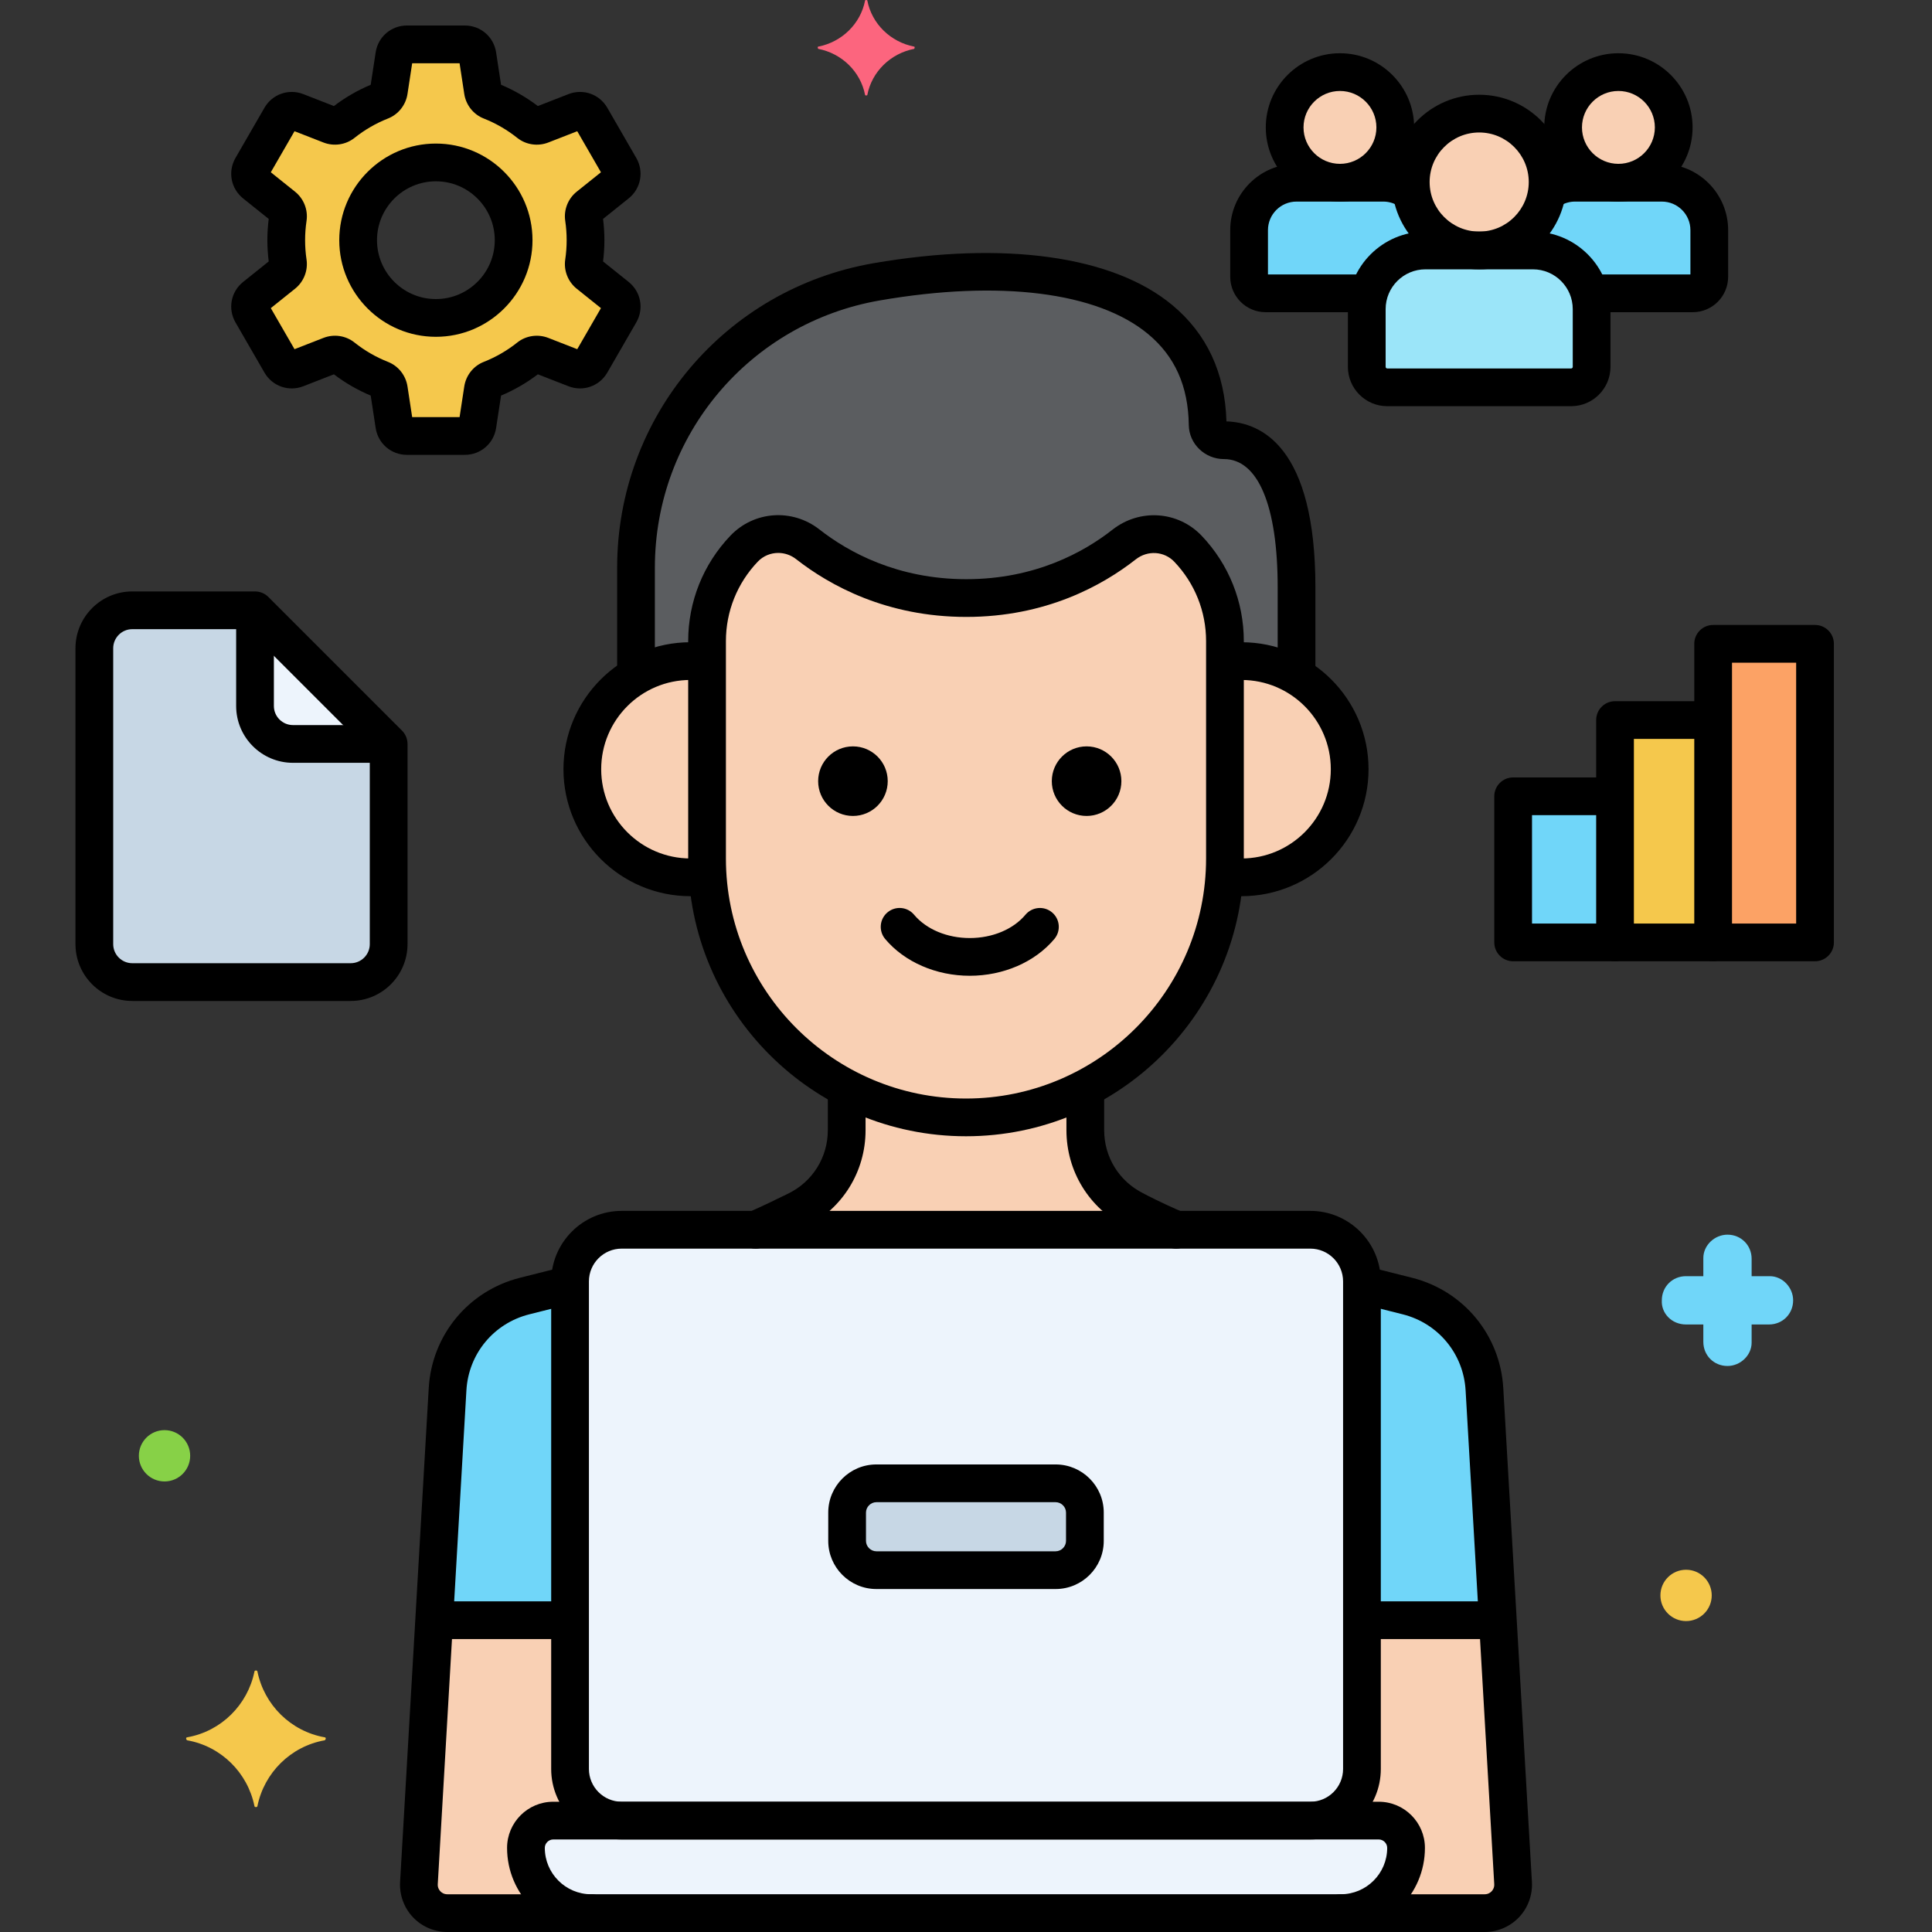
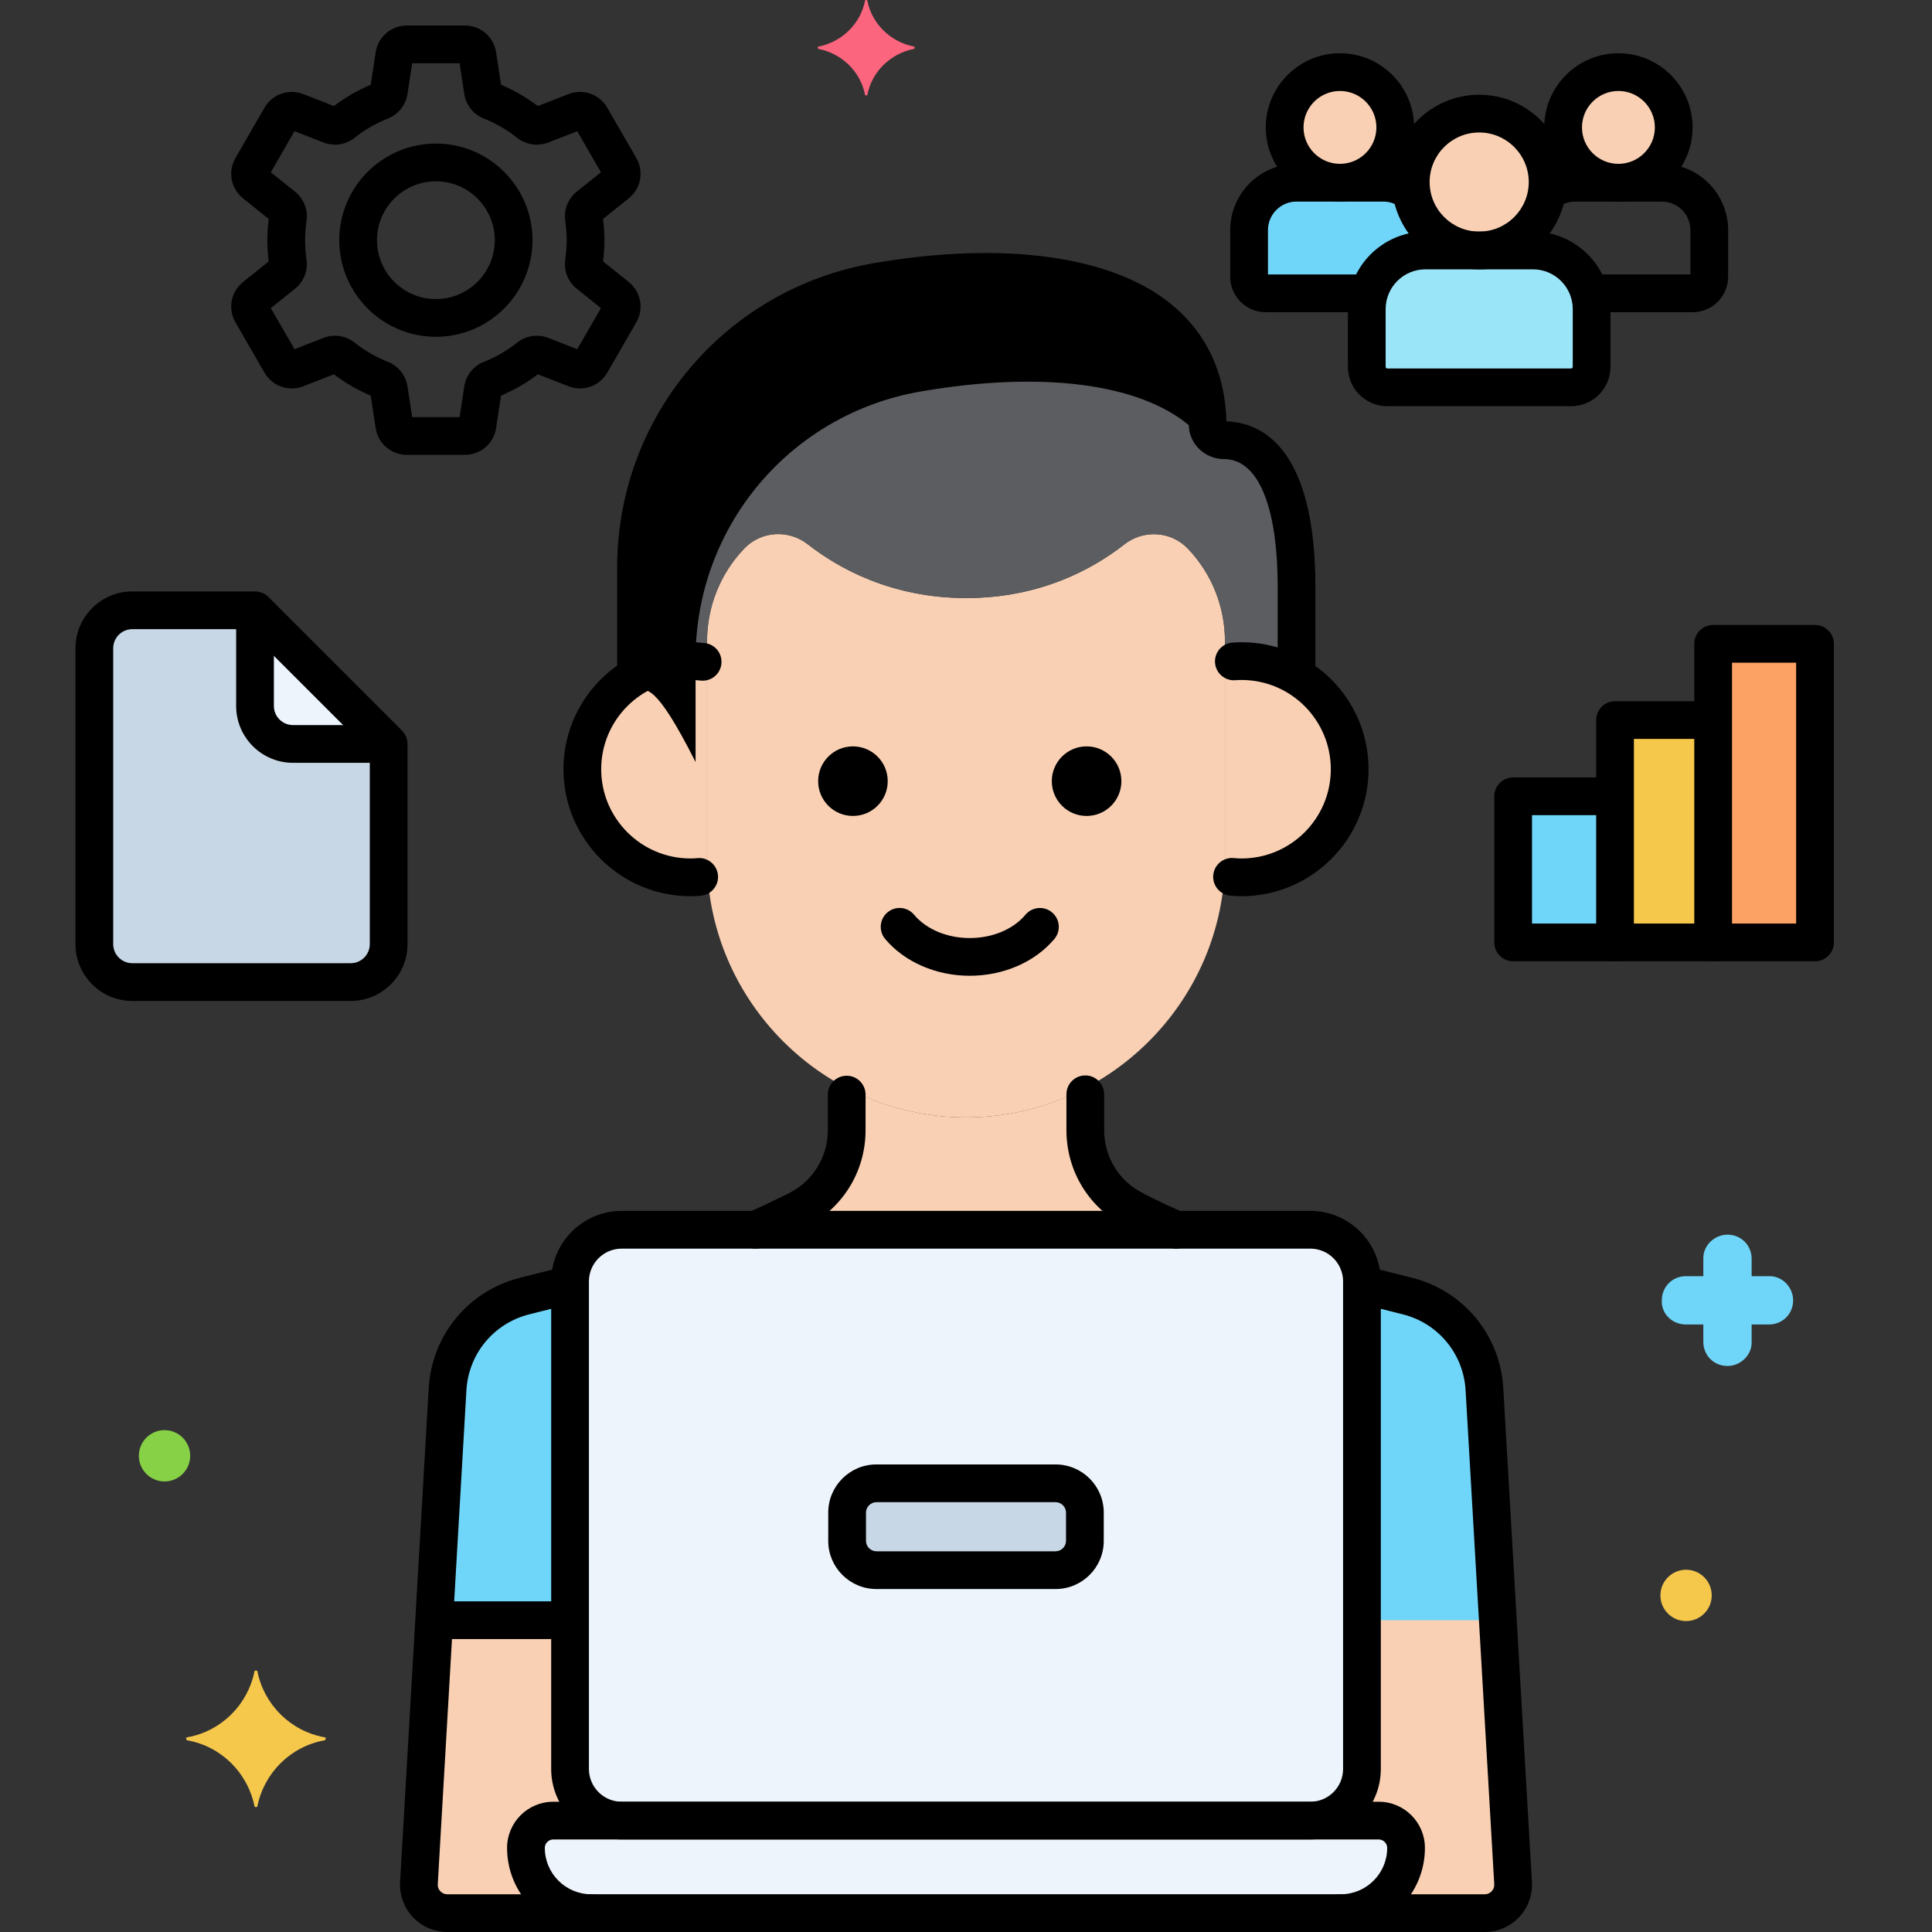
<svg xmlns="http://www.w3.org/2000/svg" x="0px" y="0px" viewBox="0 0 256 256" xml:space="preserve">
  <rect x="0" y="0" width="256" height="256" fill="#333333" stroke="none" />
  <g id="Layer_1" />
  <g id="Layer_2" />
  <g id="Layer_3" />
  <g id="Layer_4" />
  <g id="Layer_5" />
  <g id="Layer_6" />
  <g id="Layer_7" />
  <g id="Layer_8" />
  <g id="Layer_9" />
  <g id="Layer_10" />
  <g id="Layer_11" />
  <g id="Layer_12" />
  <g id="Layer_13" />
  <g id="Layer_14" />
  <g id="Layer_15" />
  <g id="Layer_16" />
  <g id="Layer_17" />
  <g id="Layer_18" />
  <g id="Layer_19" />
  <g id="Layer_20" />
  <g id="Layer_21" />
  <g id="Layer_22" />
  <g id="Layer_23" />
  <g id="Layer_24" />
  <g id="Layer_25" />
  <g id="Layer_26" />
  <g id="Layer_27" />
  <g id="Layer_28" />
  <g id="Layer_29" />
  <g id="Layer_30" />
  <g id="Layer_31" />
  <g id="Layer_32" />
  <g id="Layer_33" />
  <g id="Layer_34" />
  <g id="Layer_35" />
  <g id="Layer_36" />
  <g id="Layer_37" />
  <g id="Layer_38" />
  <g id="Layer_39" />
  <g id="Layer_40" />
  <g id="Layer_41" />
  <g id="Layer_42" />
  <g id="Layer_43" />
  <g id="Layer_44" />
  <g id="Layer_45" />
  <g id="Layer_46" />
  <g id="Layer_47" />
  <g id="Layer_48" />
  <g id="Layer_49" />
  <g id="Layer_50" />
  <g id="Layer_51" />
  <g id="Layer_52" />
  <g id="Layer_53" />
  <g id="Layer_54" />
  <g id="Layer_55" />
  <g id="Layer_56" />
  <g id="Layer_57" />
  <g id="Layer_58" />
  <g id="Layer_59" />
  <g id="Layer_60">
    <g>
      <g>
        <path fill="#EDF4FC" d="M173.622,162.949H82.378c-3.764,0-6.843,3.079-6.843,6.843v64.603c0,3.764,3.079,6.843,6.843,6.843    h91.243c3.764,0,6.843-3.079,6.843-6.843v-64.603C180.465,166.029,177.386,162.949,173.622,162.949z" />
      </g>
      <g>
        <path fill="#EDF4FC" d="M182.696,241.239H73.304c-1.988,0-3.614,1.626-3.614,3.614c0,4.756,3.891,8.647,8.647,8.647h99.327    c4.756,0,8.647-3.891,8.647-8.647C186.31,242.865,184.684,241.239,182.696,241.239z" />
      </g>
      <g>
        <path fill="#F9D0B4" d="M155.852,162.949c-3.395-1.449-5.486-2.593-5.433-2.567c-4.048-1.996-6.611-6.118-6.611-10.631v-5.584    c-4.739,2.48-10.115,3.893-15.807,3.893l0,0c-5.693,0-11.069-1.413-15.807-3.893v5.584c0,4.513-2.563,8.635-6.611,10.631    c-1.858,0.916-3.636,1.768-5.458,2.567H155.852z" />
      </g>
      <g>
        <path fill="#70D6F9" d="M69.69,244.853c0-1.988,1.626-3.614,3.614-3.614h9.074c-3.764,0-6.843-3.08-6.843-6.843v-64.178    l-6.019,1.515c-5.746,1.447-9.885,6.461-10.214,12.378l-3.793,65.416c-0.12,2.158,1.597,3.973,3.758,3.973    c3.035,0,9.913,0,19.069,0C73.581,253.5,69.69,249.609,69.69,244.853z" />
      </g>
      <g>
        <path fill="#70D6F9" d="M196.698,184.111c-0.33-5.917-4.468-10.931-10.214-12.378l-6.019-1.515v64.178    c0,3.764-3.079,6.843-6.843,6.843h9.074c1.988,0,3.614,1.626,3.614,3.614c0,4.756-3.891,8.647-8.647,8.647    c8.43,0,15.149,0,19.069,0c2.161,0,3.879-1.816,3.758-3.973L196.698,184.111z" />
      </g>
      <g>
        <path fill="#F9D0B4" d="M157.41,72.71c-2.244-2.353-5.892-2.569-8.449-0.562c-4.044,3.174-11.04,7.097-20.923,7.097    c-9.906,0-16.94-3.942-21.001-7.12c-2.555-2-6.196-1.776-8.435,0.573L98.59,72.71c-3.146,3.3-4.902,7.684-4.902,12.243v28.796    c0,18.871,15.44,34.312,34.312,34.312h0c18.871,0,34.312-15.44,34.312-34.312V84.953C162.312,80.394,160.556,76.009,157.41,72.71    z" />
      </g>
      <g>
        <path fill="#F9D0B4" d="M164.513,87.599c-0.75,0-1.484,0.063-2.202,0.175c0,3.651,0,20.548,0,25.975    c0,0.774-0.035,1.54-0.086,2.301c0.747,0.12,1.507,0.2,2.288,0.2c7.912,0,14.325-6.414,14.325-14.325    S172.425,87.599,164.513,87.599z" />
      </g>
      <g>
        <path fill="#F9D0B4" d="M93.688,113.749c0-3.555,0-18.908,0-25.975c-0.718-0.111-1.452-0.175-2.202-0.175    c-7.912,0-14.325,6.414-14.325,14.325s6.414,14.325,14.325,14.325c0.781,0,1.541-0.079,2.288-0.2v-0.001    C93.724,115.288,93.688,114.522,93.688,113.749z" />
      </g>
      <g>
        <path fill="#5B5D60" d="M162.184,58.331c-1.149,0-2.145-0.886-2.161-2.035c-0.263-19.119-22.096-22.711-43.839-18.956    c-18.434,3.183-31.908,19.169-31.908,37.876V89.56c2.12-1.239,4.578-1.962,7.211-1.962c0.75,0,1.484,0.063,2.202,0.175v-2.821    c0-4.559,1.755-8.943,4.902-12.243l0.012-0.012c2.239-2.348,5.88-2.573,8.435-0.573c4.061,3.178,11.095,7.12,21.001,7.12    c9.883,0,16.879-3.923,20.923-7.097c2.557-2.007,6.205-1.791,8.449,0.562c3.146,3.3,4.902,7.684,4.902,12.243v2.821    c0.718-0.111,1.452-0.175,2.202-0.175c2.664,0,5.15,0.741,7.287,2.008c0-4.003,0-8.116,0-11.778    C171.8,60.708,165.618,58.331,162.184,58.331z" />
      </g>
      <g>
        <path fill="#F9D0B4" d="M69.69,244.853c0-1.988,1.626-3.614,3.614-3.614h7.971v-0.098c-3.243-0.533-5.739-3.358-5.739-6.745    v-19.713H57.529l-2.021,34.844c-0.12,2.158,1.597,3.973,3.758,3.973c3.034,0,9.914,0,19.069,0    C73.581,253.5,69.69,249.609,69.69,244.853z" />
      </g>
      <g>
        <path fill="#F9D0B4" d="M198.471,214.683h-18.006v19.713c0,3.387-2.497,6.212-5.739,6.745v0.098h7.971    c1.988,0,3.614,1.626,3.614,3.614c0,4.756-3.891,8.647-8.647,8.647c8.427,0,15.151,0,19.069,0c2.161,0,3.879-1.816,3.758-3.973    L198.471,214.683z" />
      </g>
      <g>
        <path fill="#C7D7E5" d="M139.877,196.547h-23.754c-2.132,0-3.876,1.744-3.876,3.876v3.755c0,2.132,1.744,3.876,3.876,3.876    h23.754c2.132,0,3.876-1.744,3.876-3.876v-3.755C143.753,198.291,142.009,196.547,139.877,196.547z" />
      </g>
      <g>
        <path fill="#C7D7E5" d="M33.791,80.868H17.529c-2.766,0-5.029,2.263-5.029,5.029v39.205c0,2.766,2.263,5.029,5.029,5.029h28.942    c2.766,0,5.029-2.263,5.029-5.029V98.577L33.791,80.868z" />
      </g>
      <g>
        <circle fill="#F9D0B4" cx="196" cy="24.121" r="9.067" />
      </g>
      <g>
        <path fill="#9BE5F9" d="M203.124,33.188h-14.249c-4.275,0-7.772,3.497-7.772,7.772v7.652c0,1.497,1.214,2.711,2.711,2.711h24.371    c1.497,0,2.711-1.214,2.711-2.711V40.96C210.896,36.685,207.399,33.188,203.124,33.188z" />
      </g>
      <g>
        <circle fill="#F9D0B4" cx="214.449" cy="16.882" r="7.328" />
      </g>
      <g>
        <circle fill="#F9D0B4" cx="177.551" cy="16.882" r="7.328" />
      </g>
      <g>
-         <path fill="#70D6F9" d="M220.207,24.211H208.69c-1.397,0-2.686,0.468-3.732,1.246c-0.292,1.969-1.205,3.735-2.549,5.077v2.653    h0.715c3.549,0,6.556,2.414,7.476,5.68h13.697c1.21,0,2.191-0.981,2.191-2.191v-6.184    C226.488,27.038,223.662,24.211,220.207,24.211z" />
-       </g>
+         </g>
      <g>
        <path fill="#70D6F9" d="M188.876,33.188h0.715v-2.653c-1.344-1.343-2.257-3.109-2.549-5.077    c-1.046-0.779-2.336-1.246-3.732-1.246h-11.516c-3.455,0-6.282,2.827-6.282,6.282v6.184c0,1.21,0.981,2.191,2.191,2.191H181.4    C182.32,35.602,185.326,33.188,188.876,33.188z" />
      </g>
      <g>
-         <path fill="#F5C84C" d="M77.984,36.306c-0.465-0.372-0.703-0.962-0.615-1.551c0.142-0.956,0.217-1.934,0.217-2.93    s-0.075-1.974-0.217-2.93c-0.088-0.589,0.151-1.178,0.615-1.551l3.751-3.004c0.652-0.522,0.825-1.442,0.407-2.165l-3.836-6.644    c-0.418-0.723-1.301-1.033-2.078-0.73l-4.482,1.748c-0.551,0.215-1.181,0.133-1.643-0.236c-1.529-1.219-3.241-2.215-5.09-2.942    c-0.55-0.216-0.933-0.721-1.023-1.304l-0.726-4.751c-0.126-0.825-0.836-1.435-1.671-1.435H53.92c-0.835,0-1.545,0.61-1.671,1.435    l-0.726,4.751c-0.089,0.584-0.473,1.088-1.023,1.304c-1.849,0.728-3.561,1.724-5.09,2.942c-0.463,0.369-1.092,0.451-1.643,0.236    l-4.482-1.748c-0.778-0.303-1.661,0.007-2.078,0.73l-3.836,6.644c-0.417,0.723-0.245,1.643,0.407,2.165l3.751,3.004    c0.465,0.372,0.703,0.962,0.615,1.551c-0.143,0.956-0.218,1.934-0.218,2.93s0.075,1.974,0.218,2.93    c0.088,0.589-0.151,1.178-0.615,1.551l-3.751,3.004c-0.652,0.522-0.825,1.442-0.407,2.165l3.836,6.644    c0.417,0.723,1.3,1.033,2.078,0.73l4.482-1.748c0.551-0.215,1.181-0.133,1.643,0.236c1.529,1.219,3.242,2.215,5.09,2.942    c0.55,0.216,0.933,0.721,1.023,1.304l0.726,4.751c0.126,0.825,0.836,1.435,1.671,1.435h7.672c0.835,0,1.545-0.61,1.671-1.435    l0.726-4.751c0.089-0.584,0.473-1.088,1.023-1.304c1.849-0.728,3.561-1.724,5.09-2.942c0.463-0.369,1.092-0.451,1.643-0.236    l4.482,1.748c0.778,0.303,1.661-0.007,2.078-0.73l3.836-6.644c0.418-0.723,0.245-1.643-0.407-2.165L77.984,36.306z     M57.756,42.128c-5.68,0-10.302-4.622-10.302-10.302s4.622-10.302,10.302-10.302c5.681,0,10.302,4.622,10.302,10.302    S63.437,42.128,57.756,42.128z" />
-       </g>
+         </g>
      <g>
        <rect x="200.5" y="105.512" fill="#70D6F9" width="13.5" height="19.361" />
      </g>
      <g>
        <rect x="214" y="95.411" fill="#F5C84C" width="13" height="29.463" />
      </g>
      <g>
        <rect x="227" y="85.309" fill="#FCA265" width="13.5" height="39.564" />
      </g>
      <g>
        <path fill="#EDF4FC" d="M33.791,80.868v12.68c0,2.766,2.263,5.029,5.029,5.029H51.5L33.791,80.868z" />
      </g>
      <g>
        <path d="M173.622,243.739H82.378c-5.151,0-9.343-4.191-9.343-9.344v-64.603c0-5.152,4.191-9.344,9.343-9.344h91.244    c5.151,0,9.343,4.191,9.343,9.344v64.603C182.965,239.548,178.773,243.739,173.622,243.739z M82.378,165.449    c-2.395,0-4.343,1.948-4.343,4.344v64.603c0,2.396,1.948,4.344,4.343,4.344h91.244c2.395,0,4.343-1.948,4.343-4.344v-64.603    c0-2.396-1.948-4.344-4.343-4.344H82.378z" />
      </g>
      <g>
        <path d="M177.663,256H78.337c-6.146,0-11.147-5-11.147-11.146c0-3.371,2.743-6.114,6.114-6.114h109.393    c3.371,0,6.114,2.743,6.114,6.114C188.811,251,183.81,256,177.663,256z M73.304,243.739c-0.604,0-1.114,0.511-1.114,1.114    c0,3.39,2.758,6.146,6.147,6.146h99.326c3.39,0,6.147-2.757,6.147-6.146c0-0.604-0.511-1.114-1.114-1.114H73.304z" />
      </g>
      <g>
        <path d="M155.851,165.45c-0.328,0-0.66-0.065-0.98-0.202c-3.063-1.308-4.747-2.091-5.685-2.687    c-4.863-2.457-7.878-7.353-7.878-12.811V145c0-1.381,1.119-2.5,2.5-2.5s2.5,1.119,2.5,2.5v4.751c0,3.588,1.999,6.803,5.217,8.39    c0.043,0.021,0.084,0.043,0.125,0.066c0.167,0.09,2.126,1.138,5.184,2.443c1.27,0.542,1.86,2.011,1.317,3.28    C157.745,164.881,156.821,165.45,155.851,165.45z" />
      </g>
      <g>
        <path d="M100.125,165.45c-0.962,0-1.879-0.559-2.29-1.497c-0.555-1.265,0.021-2.739,1.285-3.293    c1.943-0.853,3.798-1.753,5.356-2.52c3.217-1.587,5.216-4.802,5.216-8.39v-4.709c0-1.381,1.119-2.5,2.5-2.5s2.5,1.119,2.5,2.5    v4.709c0,5.506-3.067,10.438-8.006,12.874c-1.607,0.792-3.524,1.722-5.559,2.613C100.802,165.382,100.461,165.45,100.125,165.45z    " />
      </g>
      <g>
        <path d="M78.337,256H59.268c-1.715,0-3.373-0.714-4.552-1.96c-1.178-1.245-1.799-2.94-1.703-4.652l3.794-65.422    c0.392-7.041,5.254-12.934,12.1-14.657l5.399-1.359c1.34-0.335,2.697,0.476,3.035,1.814c0.337,1.34-0.476,2.698-1.814,3.035    l-5.399,1.358c-4.711,1.187-8.059,5.242-8.328,10.092l-3.794,65.422c-0.026,0.468,0.204,0.786,0.344,0.934S58.793,251,59.268,251    h19.069c1.381,0,2.5,1.119,2.5,2.5S79.718,256,78.337,256z" />
      </g>
      <g>
        <path d="M196.732,256h-19.069c-1.381,0-2.5-1.119-2.5-2.5s1.119-2.5,2.5-2.5h19.069c0.475,0,0.779-0.248,0.919-0.396    s0.37-0.466,0.344-0.939l-3.794-65.41c-0.27-4.855-3.617-8.912-8.328-10.099l-5.231-1.315c-1.339-0.337-2.151-1.696-1.814-3.035    c0.338-1.339,1.694-2.147,3.035-1.814l5.231,1.316c6.846,1.725,11.708,7.617,12.1,14.664l3.794,65.41    c0.096,1.718-0.525,3.413-1.703,4.658C200.105,255.286,198.447,256,196.732,256z" />
      </g>
      <g>
-         <path d="M128,150.561c-20.298,0-36.812-16.514-36.812-36.812V84.953c0-5.226,1.986-10.187,5.592-13.969    c3.139-3.289,8.205-3.639,11.798-0.828c3.841,3.006,10.335,6.589,19.46,6.589c9.106,0,15.564-3.569,19.379-6.564    c3.6-2.824,8.674-2.478,11.803,0.804c3.605,3.782,5.592,8.743,5.592,13.969v28.796C164.812,134.047,148.298,150.561,128,150.561z     M103.117,73.266c-0.994,0-1.976,0.391-2.707,1.157c-2.727,2.86-4.222,6.596-4.222,10.53v28.796    c0,17.541,14.271,31.812,31.812,31.812s31.812-14.271,31.812-31.812V84.953c0-3.935-1.495-7.67-4.211-10.518    c-1.343-1.408-3.532-1.548-5.097-0.321c-4.434,3.48-11.931,7.631-22.466,7.631c-10.55,0-18.081-4.161-22.542-7.651    C104.787,73.539,103.947,73.266,103.117,73.266z" />
-       </g>
+         </g>
      <g>
        <path d="M164.514,118.75c-0.486,0-0.979-0.025-1.508-0.077c-1.374-0.136-2.378-1.36-2.242-2.734    c0.136-1.373,1.351-2.376,2.734-2.242c0.334,0.033,0.672,0.054,1.016,0.054c6.521,0,11.825-5.306,11.825-11.826    s-5.305-11.825-11.825-11.825c-0.281,0-0.56,0.012-0.835,0.032c-1.357,0.109-2.576-0.928-2.681-2.306    c-0.104-1.376,0.929-2.577,2.306-2.681c0.398-0.03,0.802-0.046,1.21-0.046c9.277,0,16.825,7.548,16.825,16.825    C181.339,111.202,173.791,118.75,164.514,118.75z" />
      </g>
      <g>
        <path d="M91.486,118.75c-9.277,0-16.825-7.548-16.825-16.826c0-9.277,7.548-16.825,16.825-16.825    c0.621,0,1.263,0.038,1.906,0.112c1.371,0.159,2.354,1.399,2.195,2.771c-0.159,1.371-1.389,2.356-2.771,2.195    c-0.453-0.053-0.9-0.079-1.33-0.079c-6.521,0-11.825,5.305-11.825,11.825s5.305,11.826,11.825,11.826    c0.313,0,0.622-0.017,0.928-0.045c1.372-0.133,2.592,0.885,2.719,2.26s-0.885,2.592-2.26,2.719    C92.417,118.726,91.954,118.75,91.486,118.75z" />
      </g>
      <g>
        <path d="M128.499,129.295c-4.46,0-8.651-1.823-11.212-4.878c-0.887-1.059-0.748-2.636,0.31-3.522    c1.059-0.887,2.635-0.75,3.522,0.31c1.622,1.936,4.381,3.091,7.38,3.091c3,0,5.759-1.155,7.38-3.09    c0.888-1.058,2.466-1.196,3.521-0.311c1.059,0.887,1.197,2.464,0.311,3.521C137.151,127.471,132.96,129.295,128.499,129.295z" />
      </g>
      <g>
        <circle cx="143.979" cy="103.508" r="4.61" />
      </g>
      <g>
        <circle cx="113.019" cy="103.508" r="4.61" />
      </g>
      <g>
-         <path d="M84.275,91.405c-1.381,0-2.5-1.119-2.5-2.5V75.216c0-19.975,14.292-36.939,33.982-40.341    c17.313-2.985,31.73-0.97,39.565,5.538c4.585,3.808,7.003,8.995,7.189,15.423c4.555,0.142,11.788,3.311,11.788,21.992v10.984    c0,1.381-1.119,2.5-2.5,2.5s-2.5-1.119-2.5-2.5V77.828c0-10.802-2.594-16.997-7.117-16.997c-2.536,0-4.627-2.02-4.661-4.501    c-0.07-5.167-1.835-9.115-5.394-12.07c-6.708-5.57-19.654-7.196-35.52-4.457c-17.287,2.985-29.834,17.879-29.834,35.413v13.689    C86.775,90.286,85.656,91.405,84.275,91.405z" />
+         <path d="M84.275,91.405c-1.381,0-2.5-1.119-2.5-2.5V75.216c0-19.975,14.292-36.939,33.982-40.341    c17.313-2.985,31.73-0.97,39.565,5.538c4.585,3.808,7.003,8.995,7.189,15.423c4.555,0.142,11.788,3.311,11.788,21.992v10.984    c0,1.381-1.119,2.5-2.5,2.5s-2.5-1.119-2.5-2.5V77.828c0-10.802-2.594-16.997-7.117-16.997c-2.536,0-4.627-2.02-4.661-4.501    c-6.708-5.57-19.654-7.196-35.52-4.457c-17.287,2.985-29.834,17.879-29.834,35.413v13.689    C86.775,90.286,85.656,91.405,84.275,91.405z" />
      </g>
      <g>
        <path fill="#70D6F9" d="M223.4,175.5h2.3v2.3c0,1.8,1.4,3.2,3.2,3.2c1.7,0,3.2-1.4,3.2-3.1v-0.1v-2.3h2.3c1.8,0,3.2-1.4,3.2-3.2    c0-1.7-1.4-3.2-3.1-3.2h-0.1h-2.3v-2.3c0-1.8-1.4-3.2-3.2-3.2c-1.7,0-3.2,1.4-3.2,3.1v0.1v2.3h-2.3c-1.8,0-3.2,1.4-3.2,3.2    C220.1,174,221.5,175.5,223.4,175.5C223.3,175.5,223.3,175.5,223.4,175.5z" />
      </g>
      <g>
        <circle fill="#87D147" cx="21.8" cy="192.9" r="3.4" />
      </g>
      <g>
        <circle fill="#F5C84C" cx="223.413" cy="211.4" r="3.4" />
      </g>
      <g>
        <path fill="#F5C84C" d="M24.813,230.2c4.5-0.8,8-4.3,8.9-8.7c0-0.2,0.4-0.2,0.4,0c0.9,4.4,4.4,7.9,8.9,8.7c0.2,0,0.2,0.3,0,0.4    c-4.5,0.8-8,4.3-8.9,8.7c0,0.2-0.4,0.2-0.4,0c-0.9-4.4-4.4-7.9-8.9-8.7C24.613,230.5,24.613,230.2,24.813,230.2z" />
      </g>
      <g>
        <path fill="#FC657E" d="M121.126,6.175c-3.1-0.6-5.6-3-6.2-6.1c0-0.1-0.3-0.1-0.3,0c-0.6,3.1-3.1,5.5-6.2,6.1    c-0.1,0-0.1,0.2,0,0.3c3.1,0.6,5.6,3,6.2,6.1c0,0.1,0.3,0.1,0.3,0c0.6-3.1,3.1-5.5,6.2-6.1    C121.226,6.375,121.226,6.175,121.126,6.175z" />
      </g>
      <g>
        <path d="M46.471,132.632H17.529c-4.151,0-7.529-3.378-7.529-7.529V85.897c0-4.151,3.378-7.529,7.529-7.529h16.262    c0.663,0,1.299,0.264,1.768,0.732L53.268,96.81C53.736,97.278,54,97.914,54,98.577v26.525    C54,129.254,50.622,132.632,46.471,132.632z M17.529,83.368c-1.395,0-2.529,1.135-2.529,2.529v39.205    c0,1.395,1.135,2.529,2.529,2.529h28.941c1.395,0,2.529-1.135,2.529-2.529v-25.49L32.756,83.368H17.529z" />
      </g>
      <g>
        <path d="M196,35.688c-6.378,0-11.567-5.188-11.567-11.566S189.622,12.554,196,12.554s11.567,5.189,11.567,11.567    S202.378,35.688,196,35.688z M196,17.554c-3.621,0-6.567,2.946-6.567,6.567s2.946,6.566,6.567,6.566s6.567-2.945,6.567-6.566    S199.621,17.554,196,17.554z" />
      </g>
      <g>
        <path d="M208.186,53.822h-24.371c-2.873,0-5.211-2.338-5.211-5.211V40.96c0-5.664,4.608-10.272,10.272-10.272h14.248    c5.664,0,10.272,4.608,10.272,10.272v7.651C213.396,51.484,211.059,53.822,208.186,53.822z M188.876,35.688    c-2.907,0-5.272,2.365-5.272,5.272v7.651c0,0.116,0.095,0.211,0.211,0.211h24.371c0.116,0,0.211-0.095,0.211-0.211V40.96    c0-2.907-2.365-5.272-5.272-5.272H188.876z" />
      </g>
      <g>
        <path d="M214.448,26.711c-5.419,0-9.828-4.409-9.828-9.828c0-5.42,4.409-9.829,9.828-9.829c5.42,0,9.829,4.409,9.829,9.829    C224.277,22.302,219.868,26.711,214.448,26.711z M214.448,12.054c-2.662,0-4.828,2.166-4.828,4.829    c0,2.662,2.166,4.828,4.828,4.828c2.663,0,4.829-2.166,4.829-4.828C219.277,14.22,217.111,12.054,214.448,12.054z" />
      </g>
      <g>
        <path d="M177.552,26.711c-5.42,0-9.829-4.409-9.829-9.828c0-5.42,4.409-9.829,9.829-9.829c5.419,0,9.828,4.409,9.828,9.829    C187.38,22.302,182.971,26.711,177.552,26.711z M177.552,12.054c-2.663,0-4.829,2.166-4.829,4.829    c0,2.662,2.166,4.828,4.829,4.828c2.662,0,4.828-2.166,4.828-4.828C182.38,14.22,180.214,12.054,177.552,12.054z" />
      </g>
      <g>
        <path d="M224.297,41.368H211.75c-1.381,0-2.5-1.119-2.5-2.5s1.119-2.5,2.5-2.5h12.238v-5.876c0-2.085-1.696-3.781-3.781-3.781    H208.69c-0.646,0-1.285,0.172-1.852,0.497c-1.197,0.688-2.726,0.274-3.413-0.923s-0.274-2.726,0.923-3.413    c1.323-0.76,2.824-1.161,4.342-1.161h11.517c4.842,0,8.781,3.939,8.781,8.781v6.185    C228.988,39.264,226.884,41.368,224.297,41.368z" />
      </g>
      <g>
        <path d="M180.75,41.368h-13.047c-2.587,0-4.691-2.104-4.691-4.691v-6.185c0-4.842,3.939-8.781,8.781-8.781h11.517    c1.551,0,3.081,0.418,4.426,1.21c1.189,0.7,1.586,2.233,0.886,3.423c-0.7,1.19-2.233,1.586-3.423,0.886    c-0.576-0.339-1.229-0.519-1.889-0.519h-11.517c-2.085,0-3.781,1.696-3.781,3.781v5.876h12.738c1.381,0,2.5,1.119,2.5,2.5    S182.131,41.368,180.75,41.368z" />
      </g>
      <g>
        <path d="M61.593,60.27H53.92c-2.086,0-3.828-1.497-4.143-3.559l-0.656-4.294c-1.738-0.729-3.374-1.675-4.876-2.818l-4.052,1.58    c-1.941,0.756-4.109-0.004-5.152-1.81l-3.836-6.644c-1.043-1.806-0.618-4.063,1.01-5.366l3.391-2.717    c-0.118-0.934-0.179-1.88-0.179-2.817c0-0.937,0.06-1.883,0.179-2.817l-3.391-2.716c-1.629-1.307-2.053-3.563-1.009-5.368    l3.835-6.643c1.044-1.806,3.209-2.566,5.153-1.809l4.051,1.58c1.499-1.142,3.136-2.089,4.876-2.819l0.656-4.295    c0.315-2.062,2.058-3.558,4.143-3.558h7.673c2.085,0,3.827,1.496,4.143,3.559l0.656,4.294c1.74,0.731,3.376,1.678,4.876,2.819    l4.053-1.58c1.943-0.759,4.106,0.003,5.15,1.807l3.837,6.646c1.043,1.803,0.619,4.06-1.008,5.365l-3.393,2.717    c0.119,0.938,0.179,1.883,0.179,2.817s-0.06,1.881-0.178,2.818l3.391,2.716c1.627,1.303,2.052,3.561,1.009,5.366l-3.836,6.644    c-1.042,1.806-3.212,2.568-5.15,1.81l-4.054-1.58c-1.501,1.143-3.138,2.089-4.876,2.818l-0.656,4.295    C65.421,58.772,63.679,60.27,61.593,60.27z M54.615,55.27h6.282l0.621-4.063c0.224-1.467,1.211-2.714,2.577-3.253    c1.604-0.631,3.1-1.496,4.448-2.571c1.148-0.915,2.725-1.148,4.11-0.609l3.835,1.495l3.141-5.44l-3.209-2.57    c-1.158-0.928-1.742-2.411-1.524-3.871c0.126-0.848,0.189-1.71,0.189-2.561s-0.063-1.713-0.189-2.563    c-0.218-1.458,0.366-2.941,1.525-3.869l3.208-2.568l-3.141-5.44l-3.835,1.495c-1.385,0.54-2.959,0.306-4.108-0.607    c-1.35-1.077-2.847-1.942-4.45-2.574c-1.364-0.536-2.353-1.783-2.577-3.253l-0.621-4.063h-6.282l-0.621,4.064    c-0.225,1.469-1.213,2.716-2.581,3.253c-1.6,0.631-3.097,1.496-4.444,2.571c-1.152,0.915-2.729,1.147-4.11,0.609l-3.835-1.496    l-3.141,5.441l3.208,2.569c1.157,0.926,1.742,2.408,1.527,3.867c-0.127,0.851-0.191,1.713-0.191,2.564s0.064,1.714,0.19,2.563    c0.216,1.461-0.369,2.943-1.526,3.87l-3.208,2.569l3.142,5.44l3.834-1.495c1.387-0.542,2.961-0.308,4.11,0.61    c1.349,1.074,2.845,1.939,4.447,2.57c1.367,0.539,2.354,1.786,2.578,3.255L54.615,55.27z M79.843,35.119    c0,0.001,0,0.002-0.001,0.003C79.843,35.121,79.843,35.12,79.843,35.119z M79.842,28.526c0,0.001,0,0.002,0,0.002    S79.842,28.527,79.842,28.526z M49.583,11.045c0,0.001-0.001,0.001-0.002,0.001C49.582,11.046,49.583,11.046,49.583,11.045z     M65.926,11.044c0.001,0,0.002,0.001,0.003,0.001C65.928,11.045,65.927,11.044,65.926,11.044z M57.756,44.628    c-7.059,0-12.802-5.743-12.802-12.803c0-7.059,5.743-12.802,12.802-12.802c7.06,0,12.803,5.743,12.803,12.802    C70.559,38.885,64.815,44.628,57.756,44.628z M57.756,24.023c-4.302,0-7.802,3.5-7.802,7.802c0,4.303,3.5,7.803,7.802,7.803    c4.303,0,7.803-3.5,7.803-7.803C65.559,27.523,62.059,24.023,57.756,24.023z" />
      </g>
      <g>
        <path d="M214,127.373h-13.5c-1.381,0-2.5-1.119-2.5-2.5v-19.36c0-1.381,1.119-2.5,2.5-2.5h12.375c1.381,0,2.5,1.119,2.5,2.5    s-1.119,2.5-2.5,2.5H203v14.36h11c1.381,0,2.5,1.119,2.5,2.5S215.381,127.373,214,127.373z" />
      </g>
      <g>
        <path d="M227,127.373h-13c-1.381,0-2.5-1.119-2.5-2.5V95.411c0-1.381,1.119-2.5,2.5-2.5h11.625c1.381,0,2.5,1.119,2.5,2.5    s-1.119,2.5-2.5,2.5H216.5v24.462H227c1.381,0,2.5,1.119,2.5,2.5S228.381,127.373,227,127.373z" />
      </g>
      <g>
        <path d="M240.5,127.373H227c-1.381,0-2.5-1.119-2.5-2.5V85.31c0-1.381,1.119-2.5,2.5-2.5h13.5c1.381,0,2.5,1.119,2.5,2.5v39.563    C243,126.254,241.881,127.373,240.5,127.373z M229.5,122.373h8.5V87.81h-8.5V122.373z" />
      </g>
      <g>
        <path d="M50.313,101.077H38.82c-4.151,0-7.529-3.378-7.529-7.529V82.25c0-1.381,1.119-2.5,2.5-2.5s2.5,1.119,2.5,2.5v11.298    c0,1.395,1.135,2.529,2.529,2.529h11.492c1.381,0,2.5,1.119,2.5,2.5S51.693,101.077,50.313,101.077z" />
      </g>
      <g>
        <path d="M74.167,217.183H59c-1.381,0-2.5-1.119-2.5-2.5s1.119-2.5,2.5-2.5h15.167c1.381,0,2.5,1.119,2.5,2.5    S75.548,217.183,74.167,217.183z" />
      </g>
      <g>
-         <path d="M197.625,217.183h-15.812c-1.381,0-2.5-1.119-2.5-2.5s1.119-2.5,2.5-2.5h15.812c1.381,0,2.5,1.119,2.5,2.5    S199.006,217.183,197.625,217.183z" />
-       </g>
+         </g>
      <g>
        <path d="M139.877,210.554h-23.754c-3.516,0-6.376-2.86-6.376-6.376v-3.755c0-3.516,2.86-6.376,6.376-6.376h23.754    c3.516,0,6.376,2.86,6.376,6.376v3.755C146.253,207.693,143.393,210.554,139.877,210.554z M116.123,199.047    c-0.746,0-1.376,0.63-1.376,1.376v3.755c0,0.746,0.63,1.376,1.376,1.376h23.754c0.746,0,1.376-0.63,1.376-1.376v-3.755    c0-0.746-0.63-1.376-1.376-1.376H116.123z" />
      </g>
    </g>
  </g>
  <g id="Layer_61" />
  <g id="Layer_62" />
  <g id="Layer_63" />
  <g id="Layer_64" />
  <g id="Layer_65" />
  <g id="Layer_66" />
  <g id="Layer_67" />
  <g id="Layer_68" />
  <g id="Layer_69" />
  <g id="Layer_70" />
</svg>